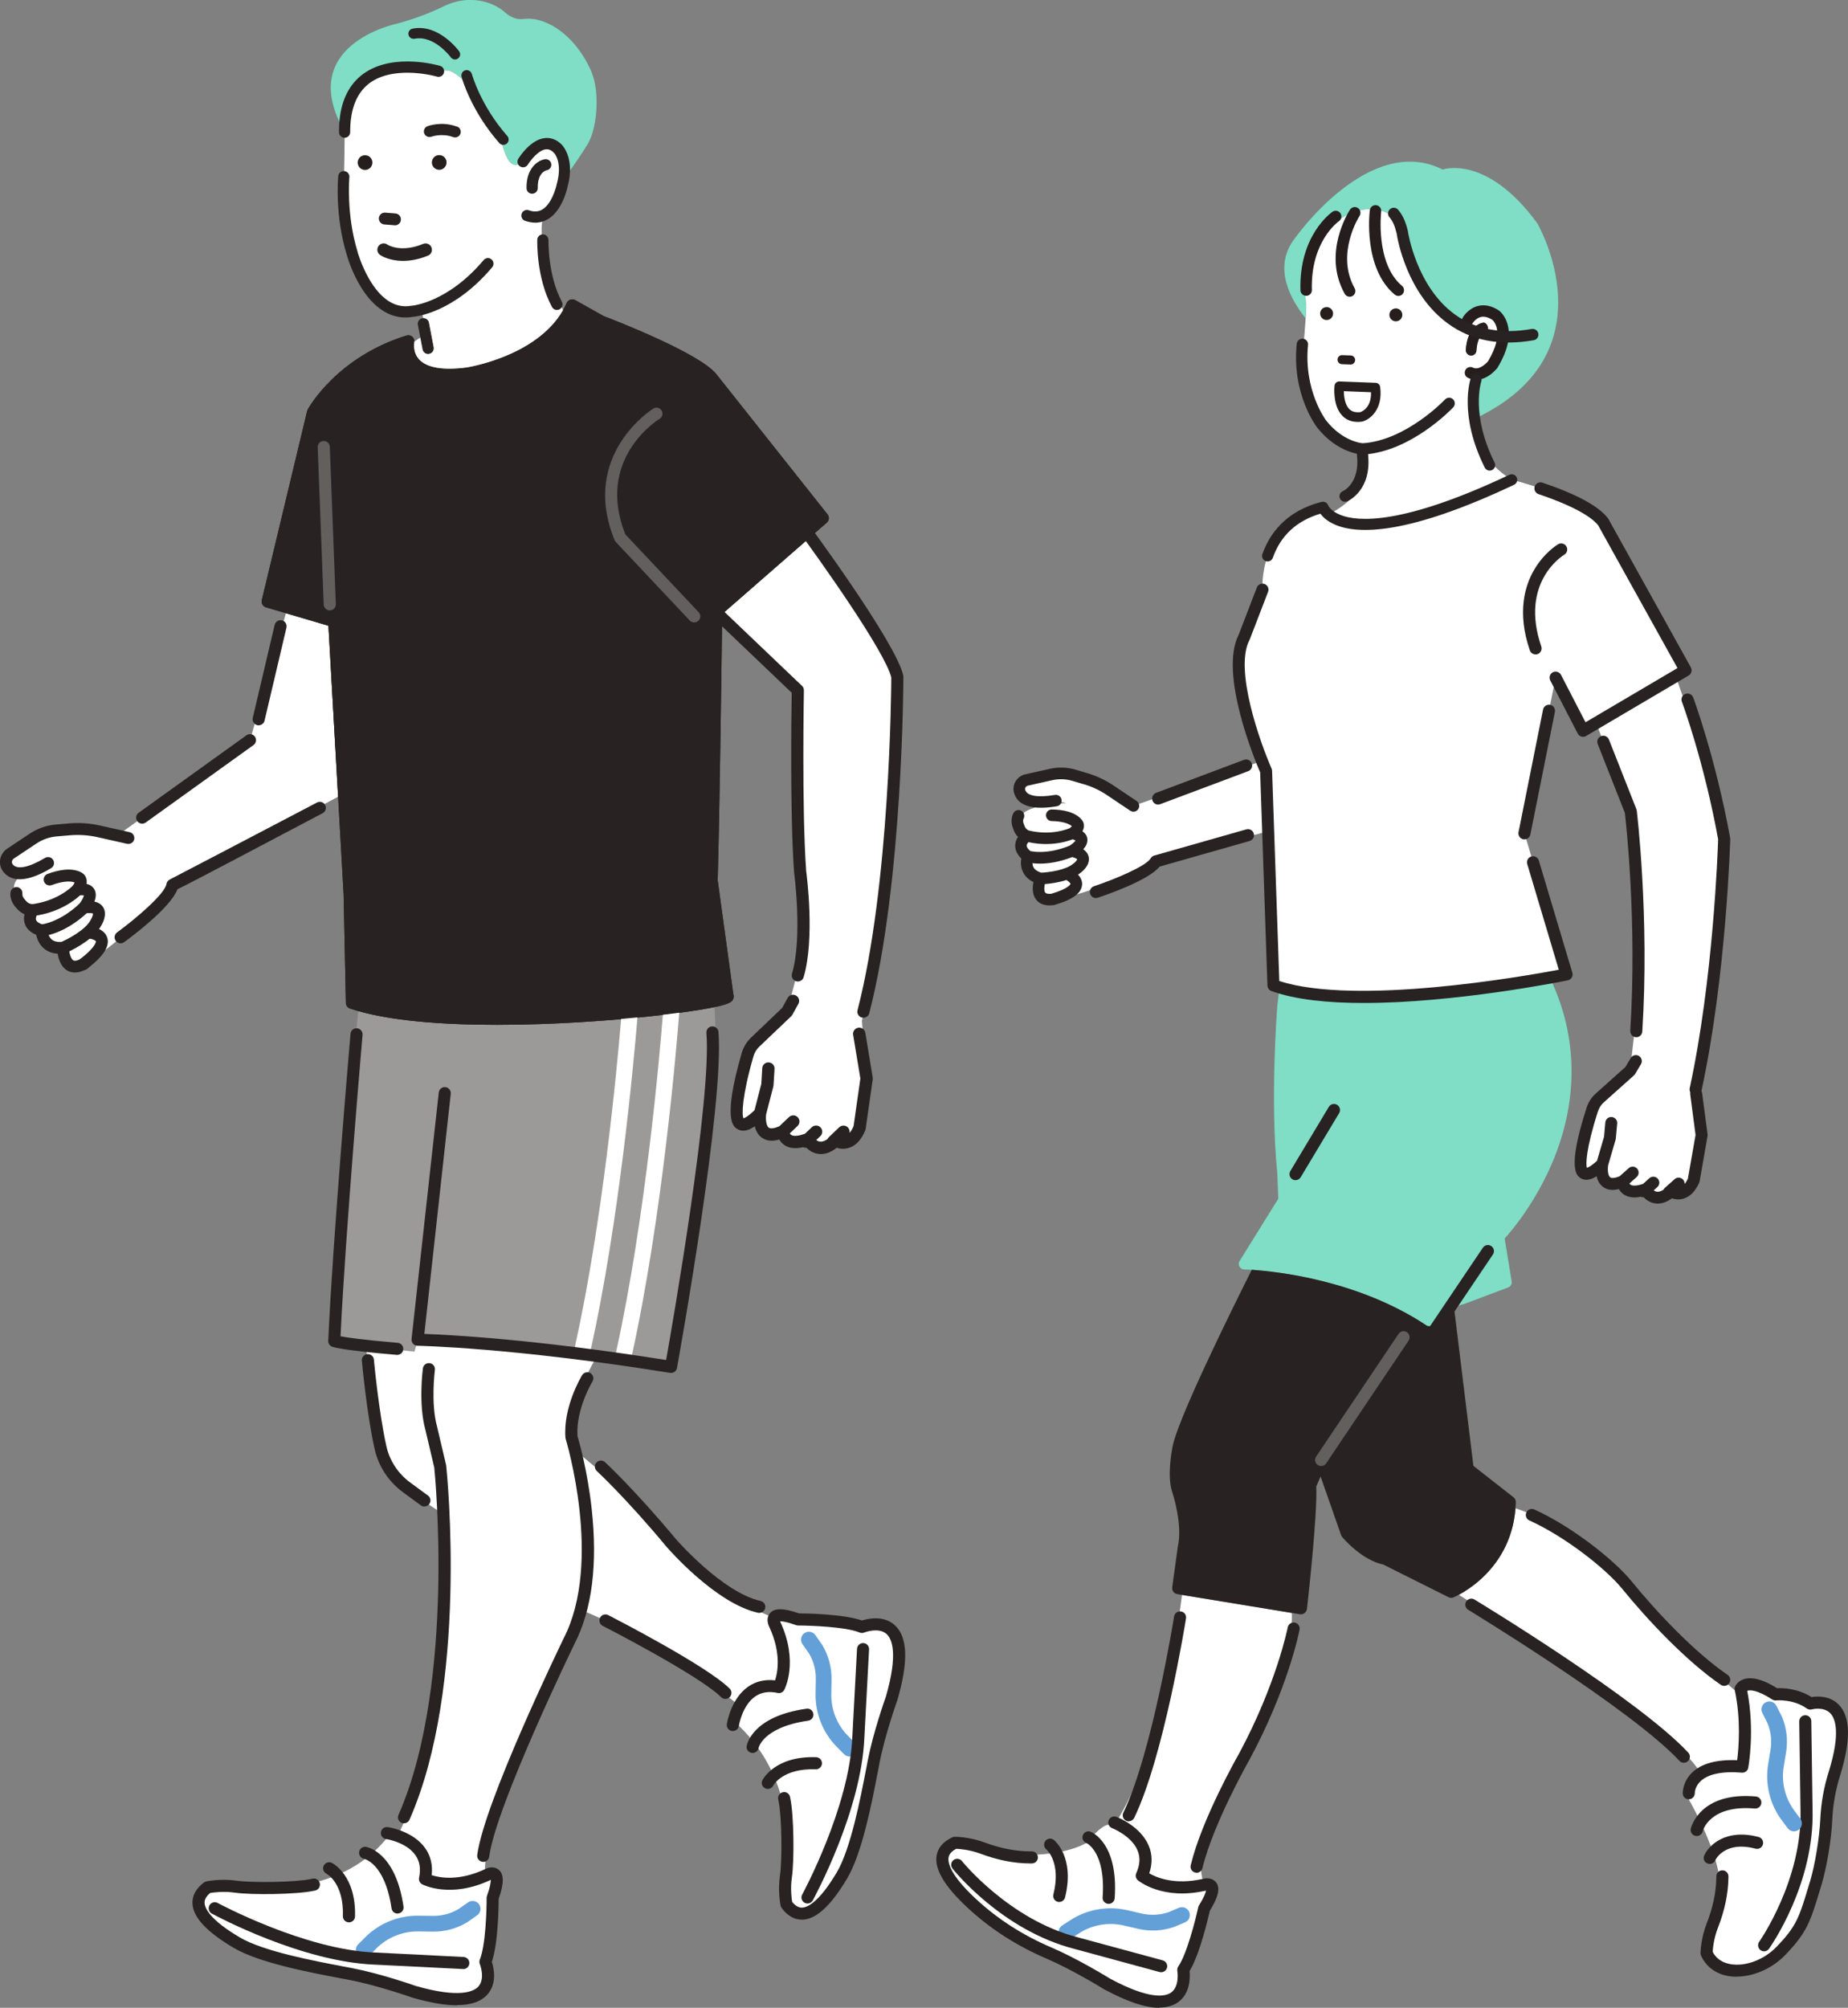
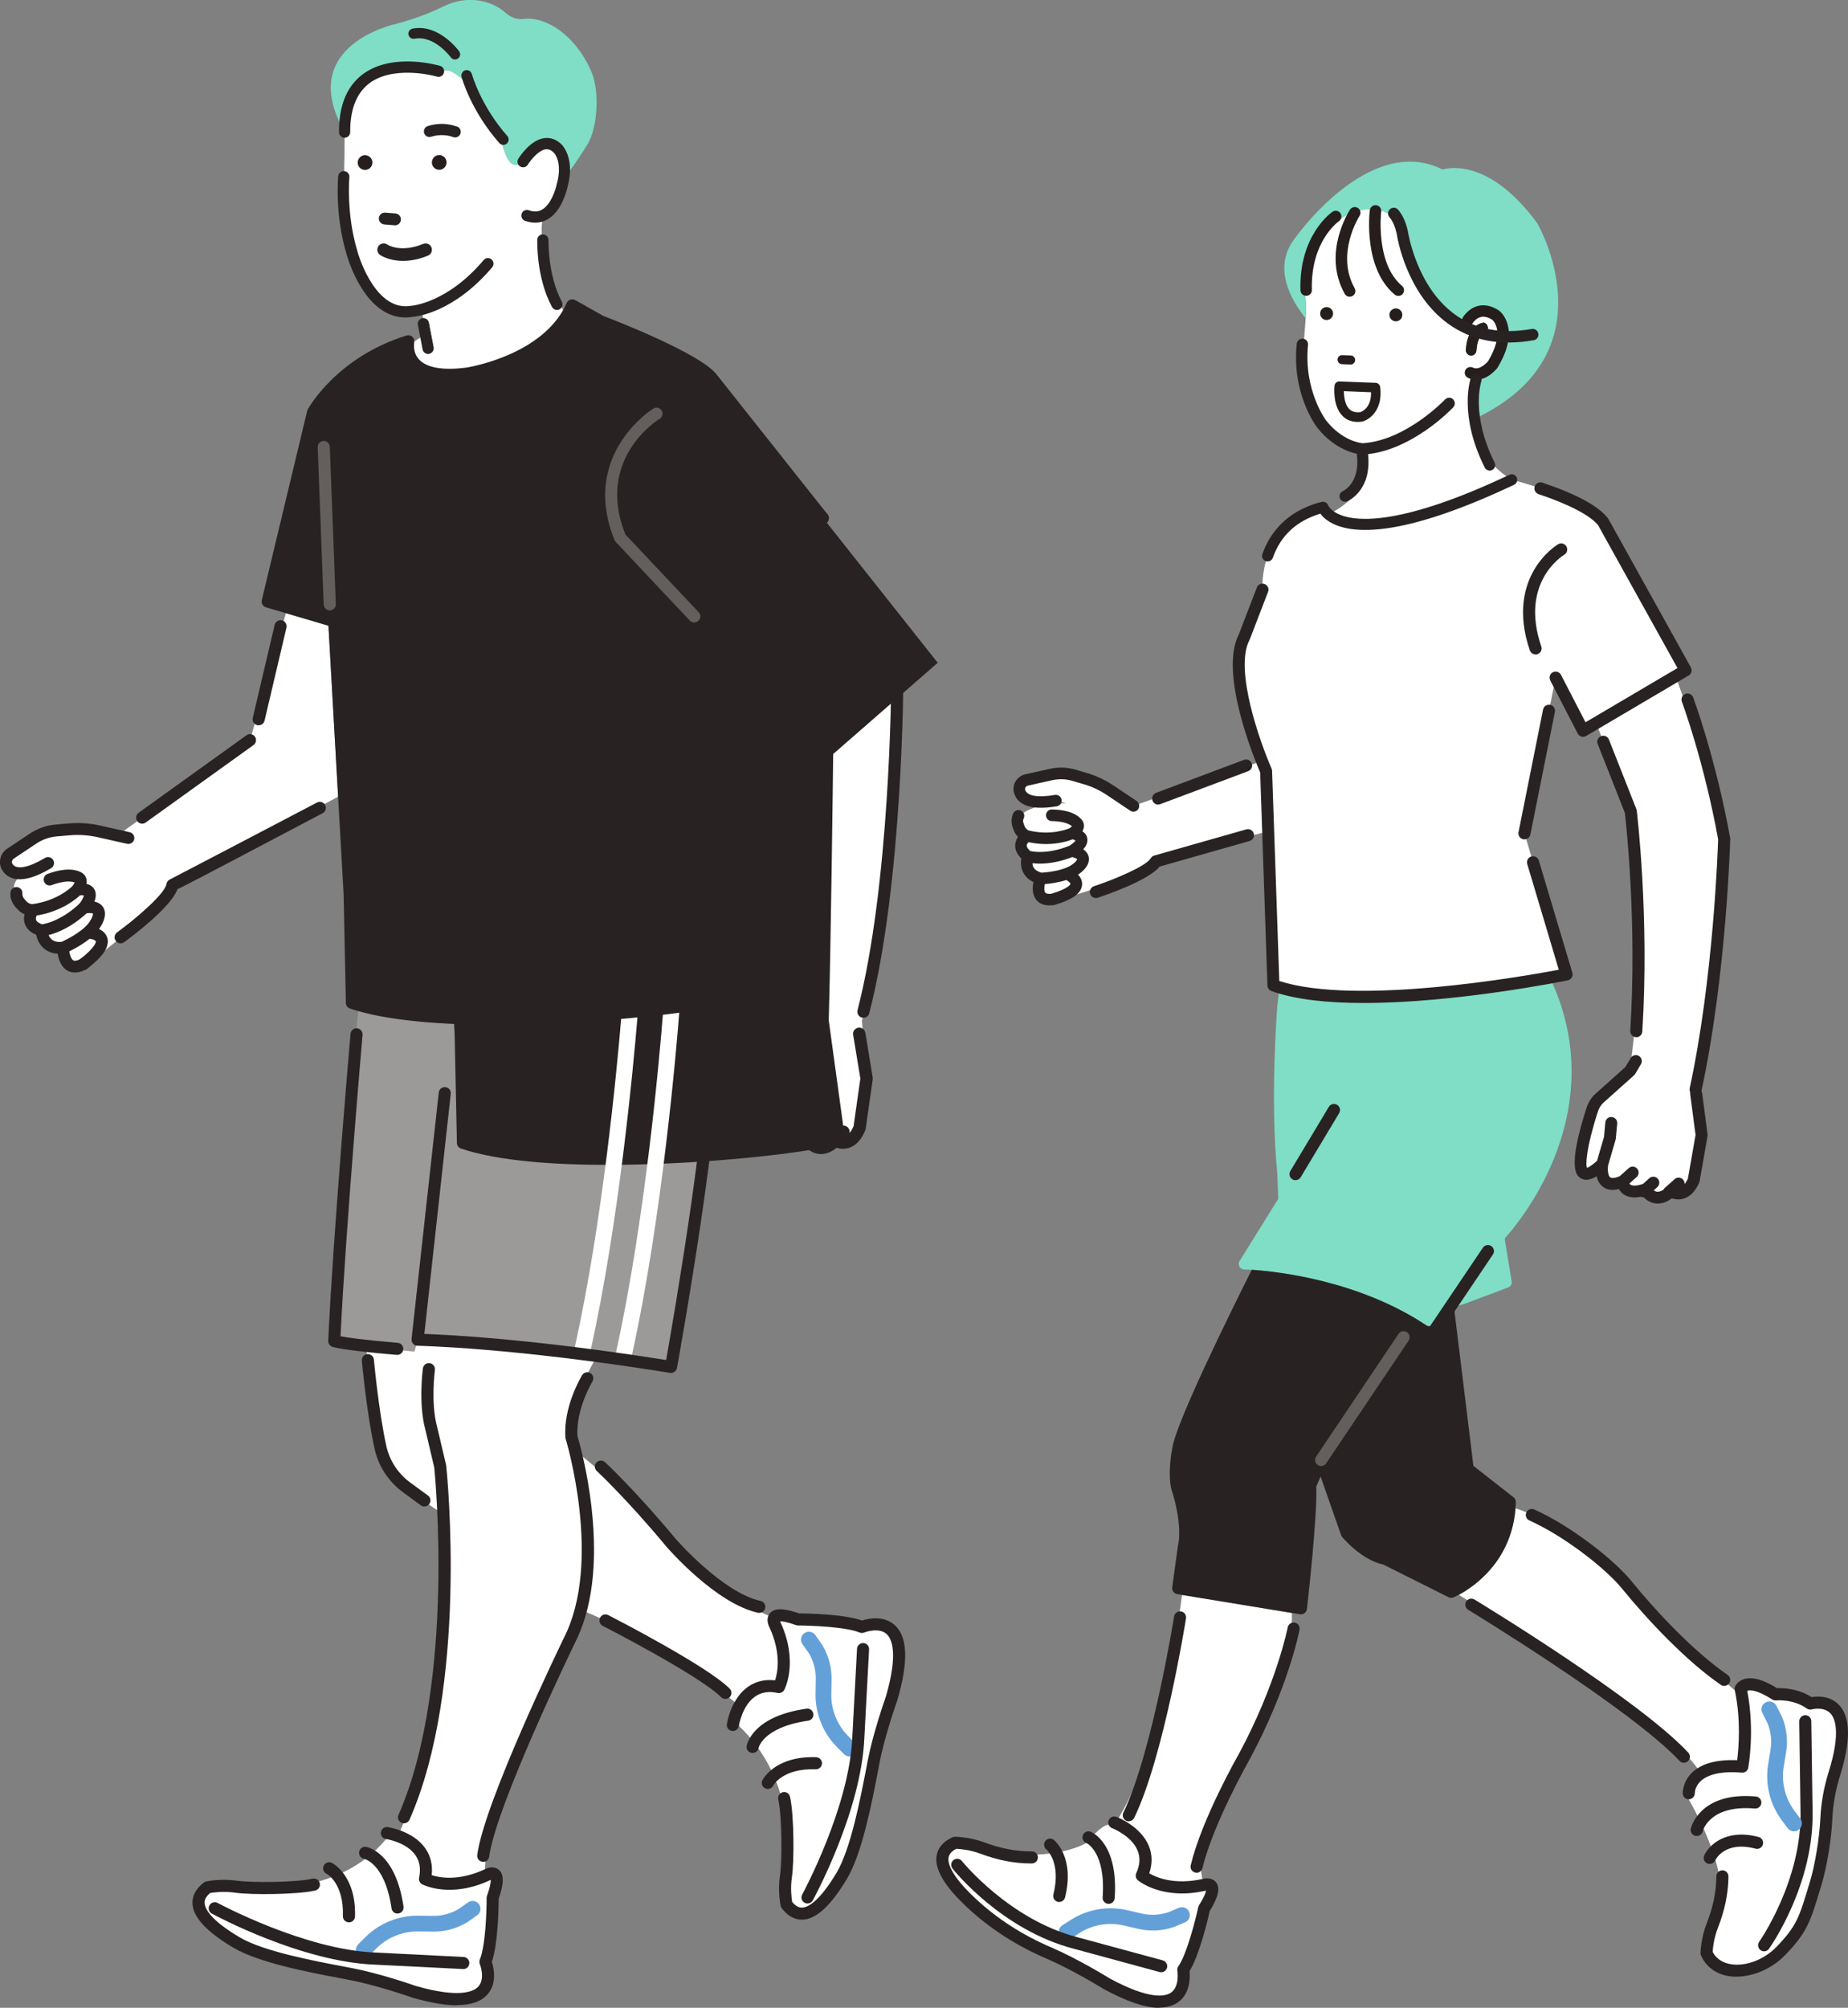
<svg xmlns="http://www.w3.org/2000/svg" id="_レイヤー_2" viewBox="0 0 294.57 319.99">
  <rect x="0" y="0" width="294.57" height="319.99" fill="#808080" stroke="none" />
  <defs>
    <style>.cls-1{fill:#625f5d;}.cls-1,.cls-2,.cls-3,.cls-4,.cls-5,.cls-6,.cls-7{stroke-width:0px;}.cls-2{fill:#282322;}.cls-3{fill:#9c9a99;}.cls-4{fill:#63a0d8;}.cls-5{fill:#251e1c;}.cls-6{fill:#7fdec5;}.cls-7{fill:#fff;}</style>
  </defs>
  <g id="_コンテンツ">
    <path class="cls-3" d="M108.72,161.34c-4.91.67-10.86,1.23-16.75,1.58-3.45.2-7.94.39-12.72.39-7.71,0-16.15-.49-22.15-2.2-1.14,11.65-3.78,39.73-4.16,52.92l13.12,1.39.49-1.65s34.71,2.41,40.26,5.04c0,0,8.37-39.68,7.08-58.31-1.16.24-2.81.52-5.17.84Z" />
    <path class="cls-7" d="M143.29,263.87c-.64-8.04-6.26-4.43-6.26-4.43-3.52-1.93-9.81-1.24-9.81-1.24-2.34-1.02-3.34-.91-3.6-.3-9.3-3.07-21.48-17.18-21.48-17.18-5.3-5.63-10.61-9.64-10.61-9.64l-.32-3.7c-.1-3.6,2.1-8.06,3.77-10.92-12.05-1.57-28.43-2.7-28.43-2.7l-.49,1.65-7.75-.82,1.56,11.35c.48,4.34,2.41,8.52,2.41,8.52,1.13,2.41,8.52,6.91,8.52,6.91.64,7.71-.32,18.16-.32,18.16-1.77,23.95-7.07,32.95-7.07,32.95l-1.88.63c-7.99,9.63-21.59,7.57-21.59,7.57-12.05-1.77-7.71,4.5-7.71,4.5,4.5,8.04,27.81,10.45,27.81,10.45l9.48,2.73c12.22,1.45,7.7-6.05,7.7-6.05,2.15-5.73,1.2-9.82,1.2-9.82,1.62-5.75-1.01-3.71-1.01-3.71-1.23-5.32,9.15-29.28,9.15-29.28,4.18-6.91,6.59-12.7,6.59-12.7,13.18,5.46,24.59,14.95,24.59,14.95-1.29,1.29.05,3.31.05,3.31,8.95,8.58,7.66,19.83,7.66,19.83-2.09,12.05,2.45,9.84,2.45,9.84,6.56-1.81,9.13-13.22,9.13-13.22,2.25-11.73,3.38-14.47,3.38-14.47,3.05-8.84,2.89-13.18,2.89-13.18Z" />
    <path class="cls-7" d="M52.36,99.7l-6.78-2-5.72,20.27-21.35,15.33-5.08-1.32-6.48.55-6.24,4.17s.02,3.4,3.94,2.25l-1.01.47s-3.03,1.39-.28,4.72c0,0,.62.92,1.86.92,0,0-1.69,2.33,1.41,3.24,0,0,.02,3.09,3.41,2.76,0,0,.02,4.32,3.26,2.61,0,0,5.22-2.36,14.24-12.56l26.36-14.14-1.54-27.24Z" />
    <path class="cls-7" d="M141.45,104.07l-11.95-18.77-14.31,12.49,12.11,13.23.24,25.8.72,13.74-2.8,10.68-5.06,4.82c-.58.55-1,1.24-1.22,2.01-1.12,3.87-4.15,15.54,2,9.37,0,0-.67,4.9,3.64,2.87,0,0,.12,2.69,3.91,1.25,0,0,1.6,2.91,4.44.2,0,0,2.42,1.5,3.85-2.04l1.12-7.85-.75-9.15,3-17.25c.28-1.6.49-3.2.63-4.82l2.36-28.78c.23-2.75-.45-5.49-1.93-7.81Z" />
    <path class="cls-6" d="M55.72,17.04c1.76-4.84,2.94-6.63,15.66-5.8.97.06,2.43,1.54,3.2,2.13l.11.24c-.12-.3-.13-.2-.11-.24l.47,1.03c.68,1.68,2.21,3.98,2.21,3.98.61.49.86,1.54,1.56,2.4,1.31,1.61,1.03,2.15,1.86,4.05,1.33,3.04,3.21.42,3.21.42.25-2.08,4.88-1.82,4.88-1.82,1.59.95,2.05,2.41,2.02,3.82.84-1.11,1.81-2.53,2.91-4.34,1.48-2.44,1.94-8.16.61-11.38-1.33-3.23-4.31-7.27-8.55-8.36-.8-.21-1.64-.23-2.46-.14-.61.07-1.66-.03-2.82-1.07,0,0-1.92-1.92-5.39-1.97-1.52-.02-3.02.35-4.38,1.02-1.34.66-4.01,1.85-7.48,2.77,0,0-16.31,3.35-8.28,17.27.33-2.21.78-4.02.78-4.02Z" />
    <path class="cls-2" d="M72.82,319.59c-1.9,0-4.26-.41-7.09-1.22-.02,0-.04-.01-.06-.02-.05-.02-5.49-1.94-9.94-2.79l-1.15-.22c-5.3-1-13.32-2.52-17.38-4.93-4.26-2.53-6.39-4.82-6.52-6.99-.07-1.28.54-2.42,1.82-3.4.11-.08.24-.14.38-.17.09-.02,2.28-.49,4.85-.12,2.41.35,9.42.26,11.85-.27l.25-.05c.52-.11,1.03.22,1.15.74.11.52-.22,1.03-.74,1.15l-.25.05c-2.72.58-9.9.67-12.54.29-1.79-.26-3.4-.04-3.95.05-.94.78-.9,1.41-.89,1.62.05.82.83,2.63,5.58,5.44,3.76,2.24,11.89,3.77,16.75,4.69l1.16.22c4.48.86,9.71,2.68,10.19,2.85,6.96,1.99,9.23.9,9.97.08,1.13-1.27.24-3.54.23-3.56-.1-.24-.1-.5,0-.74.9-2.18,1.09-7.83,1.08-9.82,0-.11.02-.22.06-.33.54-1.5.61-2.23.6-2.55-.01,0-.03.01-.03.02-.02.01-.04.02-.06.03-6.31,2.96-10.65.77-10.84.67-.38-.2-.59-.63-.5-1.05.3-1.42.11-2.59-.57-3.58-1.45-2.09-4.66-2.59-4.7-2.59-.53-.08-.89-.57-.81-1.09.08-.53.56-.89,1.09-.81.16.02,4.06.62,5.99,3.39.85,1.22,1.19,2.66,1.01,4.27,1.26.41,4.33.99,8.47-.94.61-.33,1.54-.49,2.22.08.86.73.85,2.16-.01,4.64,0,1.11-.08,7.1-1.09,10.03.3.94.88,3.43-.7,5.2-1.01,1.14-2.63,1.7-4.87,1.7Z" />
    <path class="cls-2" d="M55.62,306.37s-.02,0-.03,0c-.53-.02-.95-.46-.93-.99.16-5.24-2.52-6.71-2.64-6.77-.47-.25-.65-.82-.41-1.29.24-.47.81-.66,1.28-.43.16.08,3.89,2,3.7,8.55-.02.52-.44.93-.96.93Z" />
    <path class="cls-2" d="M63.36,304.97c-.47,0-.88-.35-.95-.83-.55-3.79-1.74-5.75-2.64-6.72-.93-1-1.72-1.17-1.75-1.18-.51-.1-.86-.6-.77-1.11.09-.52.57-.87,1.08-.79.19.03,4.73.82,5.99,9.52.08.53-.29,1.02-.82,1.09-.05,0-.09.01-.14.01Z" />
    <path class="cls-4" d="M57.54,311.94c-.16-.06-.32-.16-.45-.29-.49-.49-.49-1.28,0-1.77l1.13-1.13c2.22-2.23,5.3-3.48,8.45-3.44l2.33.03c1.45.02,2.88-.36,4.13-1.11l1.48-1.04c.57-.4,1.35-.27,1.75.3.4.57.27,1.35-.3,1.75l-1.51,1.07s-.05.03-.08.05c-1.66,1-3.56,1.52-5.5,1.49l-2.33-.03c-2.47-.03-4.89.95-6.64,2.7l-1.13,1.13c-.36.36-.88.46-1.33.29Z" />
    <path class="cls-2" d="M73.84,313.81s-.03,0-.05,0l-14.06-.7c-11.7-.45-25.39-7.82-25.96-8.13-.47-.25-.64-.84-.39-1.31.25-.47.84-.64,1.31-.39.14.07,13.87,7.47,25.13,7.9l14.08.71c.53.03.94.48.91,1.01-.03.52-.45.92-.96.92Z" />
    <path class="cls-2" d="M127.8,305.94c-1.2,0-2.28-.62-3.2-1.84-.08-.11-.14-.24-.17-.38-.02-.09-.48-2.28-.1-4.85.36-2.41.29-9.42-.23-11.85l-.05-.25c-.11-.52.22-1.03.74-1.14.52-.12,1.03.22,1.14.74l.05.26c.57,2.72.64,9.9.25,12.54-.27,1.8-.05,3.4.04,3.95.78.94,1.4.91,1.62.9.82-.04,2.63-.82,5.46-5.56,2.25-3.75,3.81-11.88,4.75-16.73l.22-1.16c.87-4.47,2.72-9.7,2.89-10.18,2.01-6.95.93-9.23.11-9.97-1.26-1.14-3.54-.25-3.56-.24-.24.1-.5.1-.74,0-2.18-.91-7.82-1.11-9.81-1.12-.11,0-.22-.02-.33-.06-1.49-.54-2.22-.62-2.54-.61,0,.02.01.03.02.04,0,.01.02.04.02.05,2.94,6.32.73,10.66.63,10.84-.2.38-.64.58-1.05.49-1.42-.31-2.59-.12-3.58.56-2.09,1.44-2.6,4.66-2.61,4.69-.08.53-.57.88-1.1.81-.53-.08-.89-.57-.81-1.09.02-.16.63-4.06,3.41-5.98,1.23-.85,2.66-1.18,4.28-1,.41-1.26,1.01-4.33-.91-8.48-.32-.61-.49-1.54.09-2.22.73-.85,2.16-.84,4.64.03,1.11,0,7.1.1,10.03,1.13.94-.3,3.43-.86,5.2.72,2.09,1.88,2.24,5.79.44,11.97,0,.02-.01.04-.02.06-.02.05-1.96,5.48-2.82,9.93l-.22,1.15c-1.02,5.3-2.56,13.31-4.99,17.36-2.55,4.25-4.84,6.38-7.01,6.49-.06,0-.13,0-.19,0Z" />
    <path class="cls-2" d="M122.39,285.11c-.15,0-.3-.03-.44-.11-.47-.24-.66-.81-.42-1.28.08-.16,2.01-3.89,8.56-3.67.53.02.95.46.93,1-.02.53-.47.95-1,.93-5.24-.19-6.72,2.5-6.78,2.61-.17.33-.51.52-.86.52Z" />
    <path class="cls-2" d="M119.97,279.37c-.05,0-.11,0-.17-.01-.52-.09-.87-.57-.78-1.09.03-.19.84-4.73,9.54-5.95.53-.08,1.01.29,1.09.82.07.53-.29,1.01-.82,1.09-3.8.54-5.75,1.72-6.73,2.61-1.01.93-1.18,1.72-1.18,1.75-.09.46-.5.78-.95.78Z" />
    <path class="cls-4" d="M136.6,279.12c-.06.16-.16.31-.29.45-.49.49-1.29.49-1.77,0l-1.13-1.14c-2.22-2.23-3.46-5.32-3.41-8.46l.04-2.33c.03-1.45-.35-2.88-1.09-4.13l-1.04-1.48c-.4-.57-.26-1.35.31-1.75.57-.4,1.35-.26,1.75.31l1.06,1.52s.03.05.05.08c1,1.66,1.5,3.56,1.47,5.5l-.04,2.33c-.04,2.47.93,4.9,2.68,6.65l1.13,1.14c.36.36.45.88.28,1.33Z" />
    <path class="cls-2" d="M128.71,303.37c-.16,0-.32-.04-.46-.12-.47-.26-.64-.84-.38-1.31.07-.14,7.52-13.85,7.99-25.1l.75-14.07c.03-.53.49-.93,1.01-.91.53.03.94.48.91,1.01l-.75,14.06c-.49,11.7-7.91,25.36-8.22,25.94-.18.32-.51.5-.85.5Z" />
    <path class="cls-2" d="M64.4,290.59c-.13,0-.26-.03-.39-.08-.49-.21-.71-.78-.49-1.27,4.78-10.84,6.07-25.31,6.32-35.54.26-10.65-.54-19.03-.62-19.82l-1.43-6.07c-1.11-4.08-.41-9.5-.38-9.73.07-.53.55-.89,1.08-.83.53.07.9.55.83,1.08,0,.05-.68,5.27.34,9l1.45,6.16s.02.08.02.12c.15,1.42,3.53,35.12-5.85,56.39-.16.36-.51.58-.88.58Z" />
    <path class="cls-2" d="M77.03,296.72s-.08,0-.13,0c-.53-.07-.9-.55-.83-1.08,1.09-8.35,13.28-33.49,13.79-34.56,6.24-12.14.37-31.56.31-31.75-.02-.07-.03-.14-.04-.21-.38-4.94,2.54-9.75,2.66-9.96.28-.45.87-.59,1.33-.32.45.28.59.87.32,1.33-.05.08-2.67,4.44-2.39,8.7.23.78,1.59,5.46,2.26,11.57.98,8.87.06,16.1-2.72,21.51-.12.24-12.56,25.9-13.61,33.95-.06.49-.48.84-.95.84Z" />
    <path class="cls-2" d="M67.65,240.1c-.2,0-.4-.06-.57-.19l-2.85-2.09c-2.29-1.68-3.89-4.11-4.51-6.86-1.25-5.55-2.01-13.75-2.04-14.1-.05-.53.34-1,.87-1.05.53-.04,1,.34,1.05.87,0,.08.78,8.43,2,13.85.52,2.29,1.86,4.32,3.77,5.73l2.85,2.09c.43.31.52.92.21,1.35-.19.26-.48.39-.78.39Z" />
    <path class="cls-2" d="M115.62,270.76c-.25,0-.49-.09-.68-.28-3.46-3.46-18.72-11.29-18.87-11.36-.47-.24-.66-.82-.42-1.3s.82-.66,1.3-.42c.64.33,15.69,8.05,19.36,11.72.38.38.38.99,0,1.36-.19.19-.43.28-.68.28Z" />
    <path class="cls-2" d="M121.03,257.05c-.07,0-.14,0-.21-.02-6.73-1.49-14.27-10.16-14.59-10.53-6.38-7.68-11.06-12.02-11.1-12.06-.39-.36-.42-.97-.05-1.36.36-.39.97-.41,1.36-.05.05.04,4.81,4.46,11.27,12.23.06.07,7.43,8.54,13.53,9.89.52.12.85.63.73,1.15-.1.45-.5.75-.94.75Z" />
    <path class="cls-2" d="M13.98,154.31c-.07.07-.14.12-.23.17-1.47.78-2.47.53-3.05.18-.99-.59-1.37-1.8-1.51-2.66-.91-.06-1.67-.37-2.27-.91-.74-.67-1.03-1.52-1.15-2.11-.94-.39-1.55-.98-1.81-1.75-.19-.54-.16-1.07-.05-1.51-.59-.26-1.01-.65-1.25-.96-.3-.29-1.13-1.23-.99-2.53.06-.52.52-.9,1.05-.85.52.06.9.52.85,1.05-.06.53.44.98.44.99.06.05.12.12.16.18,0,0,.37.5,1.06.5.36,0,.69.2.85.52.16.32.13.7-.08.99-.1.14-.37.66-.24,1.02.1.29.51.56,1.15.75.4.12.68.49.68.91,0,0,.03.89.62,1.41.39.34.98.48,1.75.41.27-.03.53.06.73.24.2.18.31.43.31.7,0,.65.23,1.73.68,2,.31.18.87-.06,1.18-.23.46-.25,1.04-.07,1.29.39.2.38.12.83-.16,1.11Z" />
    <path class="cls-2" d="M21.14,134.22c-.22.23-.55.33-.89.26l-4.71-1.06c-1.44-.32-2.92-.42-4.39-.3l-2.1.18c-1.16.1-2.28.49-3.25,1.14l-3.6,2.4c-.15.1-.26.26-.29.44-.02.11-.02.28.1.45.67.92,2.56.55,5.17-1,.45-.27,1.03-.12,1.3.33.27.45.12,1.04-.33,1.3-4.62,2.76-6.73,1.79-7.68.5-.4-.55-.56-1.22-.44-1.9.12-.69.53-1.31,1.11-1.7l3.6-2.4c1.23-.82,2.67-1.33,4.15-1.45l2.1-.18c1.67-.14,3.34-.03,4.97.34l4.71,1.06c.51.11.83.62.72,1.14-.04.18-.13.34-.25.46Z" />
    <path class="cls-2" d="M12.97,142.49c-.51.51-3.1,2.92-7.63,3.49-.52.07-1-.3-1.06-.82-.07-.52.3-1,.82-1.06,3.95-.5,6.21-2.63,6.52-2.95.17-.24.24-.41.27-.51-.77-.3-2.11-.15-3.65.42-.49.18-1.04-.07-1.22-.56-.18-.49.07-1.04.56-1.22,1.59-.59,3.83-1.11,5.43-.21.29.15.63.49.76,1,.17.66-.05,1.41-.63,2.24-.02.03-.05.06-.07.09,0,.01-.04.04-.09.09ZM12.13,140.75s0,0,0,0c0,0,0,0,0,0Z" />
    <path class="cls-2" d="M14.08,145.3s-.01.01-.02.02c-3.79,3.61-7.22,3.89-7.36,3.9-.52.04-.98-.36-1.02-.88-.04-.52.36-.98.88-1.01.06,0,2.92-.29,6.14-3.34.33-.43.63-1,.67-1.28-.12-.03-.39-.07-.9,0-.52.06-.99-.31-1.06-.83-.06-.52.31-.99.83-1.06,1.43-.17,2.38.15,2.81.93.71,1.29-.52,2.99-.91,3.48-.02.03-.04.05-.07.07Z" />
    <path class="cls-2" d="M15.07,148.9c-1.77,1.79-4.52,2.95-4.66,3.01-.48.2-1.04-.03-1.24-.51-.2-.48.03-1.04.51-1.24,1.03-.43,3.89-1.9,4.76-3.52.01-.02.03-.04.04-.07.2-.32.37-.79.34-.97-.08-.04-.4-.16-1.28-.03-.52.07-1-.29-1.07-.81-.07-.52.29-1,.81-1.07.59-.08,2.37-.33,3.15.88.74,1.15-.1,2.64-.33,3-.26.47-.61.92-1.02,1.33Z" />
    <path class="cls-2" d="M15.65,152.87c-.48.48-1.06.99-1.77,1.53-.42.32-1.01.24-1.33-.18-.32-.42-.24-1.01.18-1.33,2.68-2.05,2.55-2.86,2.55-2.87-.04-.16-.58-.38-1.02-.43-.52-.06-.9-.52-.84-1.05.06-.52.52-.9,1.04-.85.23.02,2.21.27,2.65,1.8.28.99-.18,2.09-1.45,3.37Z" />
    <path class="cls-2" d="M19.13,150.34c-.26-.03-.52-.16-.68-.39-.31-.43-.22-1.03.21-1.35,3.12-2.28,7.63-6.17,7.87-7.71.05-.32.26-.59.55-.73.1-.05,16.08-8.38,23.45-12.26.47-.25,1.05-.07,1.3.4.25.47.07,1.05-.4,1.3-6.58,3.46-21.17,11.2-23.14,12.12-1.1,2.93-7.21,7.49-8.49,8.43-.2.15-.43.2-.66.18Z" />
    <path class="cls-2" d="M137.93,164.6c-.09-.53-.59-.9-1.13-.81-.53.09-.9.59-.81,1.13l1.15,6.97-1.08,7.58c-.19.46-.41.82-.65,1.09.06-.3-.02-.63-.25-.87-.37-.39-1-.41-1.39-.03l-1.66,1.58c-.09.09-.17.2-.22.31-.38.26-.81.45-1.21.39-.22-.03-.41-.13-.57-.25l.65-.62c.39-.37.41-1,.03-1.39-.37-.39-1-.41-1.39-.03l-1.07,1.02c-1.03.39-1.82.46-2.22.2-.1-.06-.17-.15-.22-.24l1.24-1.18c.39-.37.41-1,.03-1.39-.37-.39-1-.41-1.39-.03l-1.54,1.46c-.79.35-1.4.43-1.69.23-.45-.33-.5-1.5-.43-2.09l1.16-4.49c.02-.06.03-.12.03-.19l.16-2.59c.02-.26-.07-.51-.24-.71-.17-.2-.41-.31-.68-.33-.26-.02-.51.07-.71.24-.2.17-.31.41-.33.68l-.15,2.51-1.08,4.19c-1.08,1.04-1.61,1.25-1.76,1.29-.28-.51-.26-3.49,1.59-9.88.17-.6.5-1.14.96-1.57l5.06-4.82c.07-.07.13-.15.18-.24l.96-1.73c.26-.47.09-1.07-.38-1.33-.47-.27-1.07-.09-1.33.38l-.88,1.6-4.95,4.72c-.7.67-1.22,1.52-1.49,2.45-3.1,10.71-1.33,11.76-.66,12.15.05.03.11.06.17.09.71.32,1.57.14,2.57-.55.19.8.57,1.41,1.11,1.8.19.14.41.26.63.34.61.22,1.34.21,2.17-.03.21.37.49.67.84.9.76.5,1.75.6,2.96.32,0,0,.02,0,.02.01.02.01.05.02.07.03.14.05.29.06.43.05.41.41,1.02.84,1.85.97.98.15,1.98-.17,2.97-.96.47.15,1.2.26,1.99,0,1.11-.36,1.97-1.31,2.58-2.81.03-.07.05-.15.06-.23l1.12-7.85c.01-.1.01-.2,0-.3l-1.17-7.12Z" />
    <path class="cls-2" d="M127.16,156.42c-.09,0-.18-.01-.27-.04-.51-.15-.8-.69-.65-1.2,1.73-5.87.34-16.08.33-16.19,0-.02,0-.04,0-.06-.66-9.18-.42-25.67-.37-28.52l-15.2-14.5c-.39-.37-.4-.98-.03-1.36.37-.38.98-.4,1.36-.03l15.51,14.79c.2.19.3.45.3.72,0,.19-.35,18.79.36,28.74.1.77,1.41,10.81-.4,16.96-.12.42-.51.69-.92.69Z" />
    <path class="cls-2" d="M137.62,162.2c-.08,0-.16-.01-.24-.03-.52-.13-.82-.66-.69-1.17,5.16-19.97,5.37-50.96,5.38-53.03-.99-4.11-11.37-18.73-15.32-24.06-.32-.43-.23-1.03.2-1.35.43-.32,1.03-.23,1.35.2.59.8,14.56,19.7,15.68,24.9.01.07.02.13.02.2,0,.33-.06,32.82-5.44,53.62-.11.43-.5.72-.93.72Z" />
-     <path class="cls-2" d="M131.79,83.3c.39-.34.44-.92.12-1.32l-17.7-22.32c-2.58-3.32-16.16-8.59-18.02-9.3l-4.5-2.53c-.24-.13-.52-.16-.78-.07-.26.09-.47.28-.58.53-3.7,8.41-15.85,10.28-15.96,10.3-3.7.49-6.31.06-7.55-1.26-1.08-1.15-.81-2.66-.79-2.74.07-.33-.04-.68-.29-.91-.25-.23-.61-.31-.94-.21-11.09,3.45-15.56,11.45-15.75,11.79-.04.07-.07.15-.09.24l-7.23,30.14c-.12.5.17,1,.66,1.15l9.96,2.94,2.42,42.8.36,17.31c0,.41.27.76.65.89,6.04,2.04,15.17,2.6,23.45,2.6,4.78,0,9.27-.19,12.72-.39,5.89-.35,11.84-.91,16.75-1.58,7.52-1.03,7.86-1.61,8.11-2.03.17-.28.19-.61.08-.9l-2.49-18.15c.33-11.39.67-38.66.71-42.43l16.66-14.54Z" />
+     <path class="cls-2" d="M131.79,83.3c.39-.34.44-.92.12-1.32c-2.58-3.32-16.16-8.59-18.02-9.3l-4.5-2.53c-.24-.13-.52-.16-.78-.07-.26.09-.47.28-.58.53-3.7,8.41-15.85,10.28-15.96,10.3-3.7.49-6.31.06-7.55-1.26-1.08-1.15-.81-2.66-.79-2.74.07-.33-.04-.68-.29-.91-.25-.23-.61-.31-.94-.21-11.09,3.45-15.56,11.45-15.75,11.79-.04.07-.07.15-.09.24l-7.23,30.14c-.12.5.17,1,.66,1.15l9.96,2.94,2.42,42.8.36,17.31c0,.41.27.76.65.89,6.04,2.04,15.17,2.6,23.45,2.6,4.78,0,9.27-.19,12.72-.39,5.89-.35,11.84-.91,16.75-1.58,7.52-1.03,7.86-1.61,8.11-2.03.17-.28.19-.61.08-.9l-2.49-18.15c.33-11.39.67-38.66.71-42.43l16.66-14.54Z" />
    <path class="cls-2" d="M131.79,83.3c.39-.34.44-.92.12-1.32l-17.7-22.32c-2.58-3.32-16.16-8.59-18.02-9.3l-4.5-2.53c-.24-.13-.52-.16-.78-.07-.26.09-.47.28-.58.53-3.7,8.41-15.85,10.28-15.96,10.3-3.7.49-6.31.06-7.55-1.26-1.08-1.15-.81-2.66-.79-2.74.07-.33-.04-.68-.29-.91-.25-.23-.61-.31-.94-.21-11.09,3.45-15.56,11.45-15.75,11.79-.04.07-.07.15-.09.24l-7.23,30.14c-.12.5.17,1,.66,1.15l9.96,2.94,2.42,42.8.36,17.31c0,.41.27.76.65.89,6.04,2.04,15.17,2.6,23.45,2.6,4.78,0,9.27-.19,12.72-.39,5.89-.35,11.84-.91,16.75-1.58,7.52-1.03,7.86-1.61,8.11-2.03.17-.28.19-.61.08-.9l-2.49-18.15c.33-11.39.67-38.66.71-42.43l16.66-14.54Z" />
    <path class="cls-7" d="M99.01,162.4c-.71,8.44-2.98,32.34-7.32,52.01-.15.69.28,1.38.98,1.53.09.02.19.03.28.03.59,0,1.12-.41,1.25-1.01,4.45-20.18,6.74-44.74,7.41-52.81-.85.08-1.72.16-2.6.24Z" />
    <path class="cls-7" d="M105.66,161.73c-.49,6.22-2.76,32.48-7.46,53.77-.15.69.28,1.38.98,1.53.09.02.19.03.28.03.59,0,1.12-.41,1.25-1.01,4.88-22.11,7.16-49.48,7.56-54.65-.84.11-1.71.22-2.6.33Z" />
    <path class="cls-7" d="M62.44,49.14s2.09.96,4.82,0l.48,4.18-1.7,1.11s0,.09,0,.13c-.02.08-.29,1.59.79,2.74,1.24,1.32,3.85,1.75,7.55,1.26.11-.02,11.1-1.71,15.36-9.12-1.66-3.9-4.19-10.81-3.18-14.77l1.29-.96s4.57-6.72.92-10.27c0,0-4.64-.26-4.88,1.82,0,0-1.88,2.62-3.21-.42-.83-1.9-.55-2.44-1.86-4.05-.7-.86-.96-1.91-1.56-2.4,0,0-1.53-2.3-2.21-3.98l-.47-1.03.05.13c-.07-.15-.07-.09-.05-.13-.77-.6-2.23-2.07-3.2-2.13-12.72-.83-13.9.96-15.66,5.8,0,0-.45,1.81-.78,4.02,0,0-.04,7.18-.2,9.43,0,0,0,15.59,7.71,18.64Z" />
    <path class="cls-5" d="M71.18,25.92c-.02.65-.55,1.16-1.2,1.14-.65-.02-1.16-.55-1.14-1.2.02-.65.55-1.16,1.2-1.14.65.02,1.16.55,1.14,1.2Z" />
    <path class="cls-5" d="M59.36,25.94c-.02.65-.55,1.16-1.2,1.14-.65-.02-1.16-.55-1.14-1.2.02-.65.55-1.16,1.2-1.14.65.02,1.16.55,1.14,1.2Z" />
    <path class="cls-2" d="M89.72,23.24c-1.01-1.14-2.08-1.3-2.81-1.24-2.32.2-4.09,2.98-4.29,3.3-.26.42-.13.97.29,1.23.42.26.97.13,1.23-.29.4-.65,1.7-2.35,2.92-2.45v-.06s0,0,0,0l.02.06c.45-.03.88.18,1.3.66.05.06,1.28,1.51.4,4.76,0,.02-.01.05-.02.07-.17.87-.91,3.3-2.35,4.13-.61.35-1.31.39-2.12.1-.23-.08-.47-.07-.68.04-.22.1-.38.28-.46.51-.08.23-.07.47.04.68.1.22.28.38.51.46.56.19,1.1.29,1.62.29.1,0,.2,0,.29-.01.59-.04,1.16-.22,1.69-.53,2.36-1.36,3.12-4.92,3.2-5.31,1.13-4.23-.73-6.31-.81-6.4Z" />
-     <path class="cls-2" d="M84.82,30.87s.04,0,.07,0c.47-.03.84-.43.83-.91-.05-2.55,1.4-2.82,1.41-2.82.49-.08.82-.54.74-1.02-.08-.49-.54-.82-1.02-.74-1.04.16-2.98,1.34-2.92,4.62,0,.49.41.88.9.88Z" />
    <path class="cls-2" d="M75.21,11.8c-.12-.45-.59-.72-1.04-.6-.21.06-.4.2-.51.4-.11.2-.15.43-.09.64.06.22,1.48,5.4,6.02,10.56.16.19.4.29.64.29.08,0,.17-.01.25-.04.11-.04.22-.09.31-.17.35-.31.39-.85.08-1.2-4.27-4.85-5.64-9.82-5.65-9.87Z" />
    <path class="cls-2" d="M66.07,6.18c3.07-.63,5.69,2.82,5.8,2.97.16.21.4.33.66.33.08,0,.16-.01.24-.04.09-.03.17-.07.24-.12.18-.13.29-.32.33-.53.03-.22-.02-.43-.15-.61-.13-.18-3.3-4.45-7.44-3.61-.44.09-.73.52-.64.96.09.44.52.73.96.64Z" />
    <path class="cls-2" d="M62.88,35.91s.05,0,.08,0c.02,0,.05,0,.07,0,.46-.03.84-.41.87-.87.02-.25-.06-.5-.22-.69-.16-.19-.39-.31-.64-.33l-1.63-.13c-.25-.02-.5.06-.69.22-.19.16-.31.39-.33.64-.04.52.35.98.87,1.02l1.63.13Z" />
    <path class="cls-2" d="M72.85,20.18c-2.51-.92-4.63-.09-4.72-.06-.46.18-.68.7-.5,1.16.12.3.39.51.71.55h0c.15.02.31,0,.45-.05.02,0,1.61-.6,3.45.07.1.04.21.05.31.05.36,0,.71-.22.84-.59.08-.22.07-.47-.03-.68-.1-.22-.28-.38-.5-.46Z" />
    <path class="cls-2" d="M54.93,21.96h0c.49,0,.89-.41.89-.9,0-.82.04-1.6.15-2.31.38-2.65,1.49-4.58,3.31-5.76,2.08-1.34,4.77-1.48,6.65-1.37,2.07.12,3.65.57,3.72.59.23.07.47.04.68-.07s.36-.3.43-.53c.07-.23.04-.47-.07-.68-.11-.21-.3-.36-.53-.43-.29-.09-7.11-2.05-11.84.99-2.28,1.47-3.67,3.83-4.12,7.01-.11.8-.17,1.67-.16,2.57,0,.49.4.89.89.89Z" />
    <path class="cls-2" d="M77.09,41.45c-5.79,6.86-11.45,7.28-11.51,7.28-.03,0-.07,0-.1.01-.28.05-.55.07-.83.07-5.26,0-7.66-8.66-7.68-8.75v-.03c-1.8-5.91-1.29-11.73-1.28-11.79.05-.49-.32-.93-.81-.97-.49-.05-.93.32-.97.81-.02.25-.56,6.2,1.34,12.46.08.28.8,2.84,2.34,5.31,1.94,3.11,4.37,4.75,7.04,4.75h0c.36,0,.73-.03,1.09-.09.66-.05,6.64-.7,12.73-7.91.15-.18.23-.41.21-.65-.02-.24-.13-.45-.31-.61-.38-.32-.94-.27-1.26.11Z" />
    <path class="cls-2" d="M87.42,38.27c.02-.49-.37-.9-.86-.92-.24-.01-.47.08-.64.24-.17.16-.27.38-.28.62,0,.25-.17,6.08,2.35,10.72.16.29.46.47.79.47.15,0,.29-.04.42-.11.43-.23.59-.78.36-1.21-2.27-4.2-2.13-9.76-2.13-9.81Z" />
    <path class="cls-2" d="M68.24,56.35c-.39,0-.74-.28-.81-.67l-.75-3.92c-.09-.45.21-.88.66-.97.45-.09.88.21.97.66l.75,3.92c.09.45-.21.88-.66.97-.05,0-.1.01-.16.01Z" />
    <path class="cls-2" d="M68.24,56.41c-.43,0-.8-.31-.88-.73l-.75-3.92c-.04-.23,0-.47.14-.67.13-.2.34-.33.57-.38.23-.04.47,0,.67.14.2.13.33.34.38.57l.75,3.92c.04.23,0,.47-.14.67-.13.2-.34.33-.57.38-.05.01-.11.02-.17.02ZM67.5,50.83s-.1,0-.14.01c-.2.04-.37.15-.49.32-.11.17-.16.37-.12.57l.75,3.92c.07.36.38.62.75.62.05,0,.1,0,.14-.01.2-.04.37-.15.49-.32.11-.17.16-.37.12-.57l-.75-3.92c-.04-.2-.15-.37-.32-.49-.13-.09-.28-.13-.43-.13Z" />
    <path class="cls-1" d="M110.66,99.21c-.26,0-.51-.1-.7-.3l-11.81-12.54c-.08-.09-.15-.19-.19-.3-5.55-13.62,6.06-20.88,6.18-20.96.45-.28,1.05-.13,1.32.32.28.45.13,1.05-.32,1.32-.43.26-10.22,6.45-5.46,18.42l11.69,12.4c.36.39.35,1-.04,1.36-.19.18-.42.26-.66.26Z" />
    <path class="cls-1" d="M52.56,97.28c-.51,0-.94-.41-.96-.93l-.96-25.07c-.02-.53.39-.98.93-1,.53-.02.98.39,1,.93l.96,25.07c.02.53-.39.98-.93,1-.01,0-.03,0-.04,0Z" />
    <path class="cls-2" d="M22.66,131.27c-.3,0-.6-.14-.78-.4-.31-.43-.21-1.03.22-1.34l17.19-12.35c.43-.31,1.03-.21,1.34.22.31.43.21,1.03-.22,1.34l-17.19,12.35c-.17.12-.37.18-.56.18Z" />
    <path class="cls-2" d="M41.23,115.6c-.07,0-.15,0-.22-.03-.52-.12-.84-.64-.72-1.16l3.49-14.82c.12-.52.64-.84,1.16-.72.52.12.84.64.72,1.16l-3.49,14.82c-.1.44-.5.74-.94.74Z" />
    <path class="cls-2" d="M63.32,215.93s-.05,0-.08,0c-8.54-.71-10.14-1.24-10.3-1.3-.39-.15-.64-.53-.62-.94.71-16.06,3.52-48.6,3.55-48.93.05-.53.51-.93,1.04-.88.53.05.92.51.88,1.04-.03.32-2.74,31.77-3.51,48.05,1.04.2,3.54.57,9.12,1.04.53.04.92.51.88,1.04-.04.5-.46.88-.96.88Z" />
    <path class="cls-2" d="M69.94,174.11c.06-.53.53-.91,1.06-.85.53.06.91.53.85,1.06l-4.21,38.27c3.77.13,17.43.81,38.54,4.16,1.1-6.22,7.28-41.77,6.42-52.13-.04-.53.35-1,.88-1.04.53-.04,1,.35,1.04.88.96,11.57-6.3,51.85-6.61,53.56-.08.46-.49.79-.95.79-.05,0-.1,0-.15-.01-25.33-4.07-40.11-4.31-40.26-4.32-.27,0-.53-.12-.71-.33-.18-.2-.27-.47-.24-.74" />
    <path class="cls-2" d="M64.24,41.58c-2.27,0-3.58-.89-3.66-.95-.46-.32-.57-.95-.25-1.41.32-.45.94-.57,1.4-.25.1.07,2.15,1.37,5.72-.1.52-.21,1.11.03,1.32.55.21.52-.03,1.11-.55,1.32-1.53.63-2.87.84-3.97.84Z" />
    <path class="cls-7" d="M288.81,271.71s-2.36-2.72-5.65-1.3c0,0-3.73-4.21-6.65-1.03,0,0-11.84-10.08-13.77-12.49,0,0-11.49-13.44-21.17-16.51-.66,8.52-6.76,12.57-9.04,13.79,9.01,5.61,36.65,23.15,38.55,28.61,0,0-3.39.38-1.89,4,0,0,6.08,10.37,4.88,15.91l-2.43,8.38s1.95,5.6,9.42,1.99c0,0,8.44-1.69,9.9-23.1,0,0,1.19-7.27,2.39-9.69,0,0,2.52-10.73-4.56-8.56Z" />
    <path class="cls-7" d="M188.41,254.19c-1.13,8.9-4.18,26.96-11.15,37.2,0,0-.14-2.3-4.1,2.33,0,0-4.03,2.53-12.4,1.74l-6.75-1.93s-10.61-.48,3.62,12.05c0,0,5.79,4.22,12.54,6.99,0,0,11.59,7.44,14.61,6.57,0,0,4.2-.06,3.84-5.03,0,0,2.93-3.71,2.71-9.25,0,0,4.23-5.45.34-5.38,0,0-1.24-4.26,1.89-10.05,0,0,12.79-19.59,12.35-32.37l-17.5-2.87Z" />
    <path class="cls-2" d="M179.93,290.28c-.14,0-.28-.03-.42-.1-.48-.23-.68-.81-.45-1.29,4.56-9.4,8.06-31.05,8.09-31.27.08-.53.58-.88,1.1-.8.53.08.88.58.8,1.1-.14.9-3.58,22.15-8.26,31.8-.17.34-.51.54-.87.54Z" />
    <path class="cls-2" d="M190.74,298.46c-.07,0-.15,0-.23-.03-.52-.12-.84-.64-.71-1.16,1.76-7.35,7.45-17.35,7.69-17.77,5.98-11.11,7.76-20.06,7.77-20.14.1-.52.61-.87,1.13-.76.52.1.86.61.76,1.13-.07.38-1.85,9.33-7.98,20.71-.07.12-5.8,10.21-7.5,17.29-.11.44-.5.74-.94.74Z" />
    <path class="cls-2" d="M268.41,280.94c-.26,0-.52-.1-.71-.31-7.7-8.27-33.41-23.91-33.67-24.07-.45-.28-.6-.87-.32-1.32.28-.45.87-.6,1.32-.32,1.07.65,26.19,15.93,34.08,24.4.36.39.34,1-.05,1.36-.19.17-.42.26-.66.26Z" />
    <path class="cls-2" d="M274.83,268.68c-.19,0-.38-.05-.54-.17-5.47-3.74-11.7-10.36-15.71-15.29-2.62-3.23-9.19-8.38-14.8-10.9-.49-.22-.7-.79-.48-1.27.22-.49.79-.7,1.27-.48,5.86,2.63,12.74,8.04,15.5,11.44,3.92,4.83,10,11.29,15.31,14.92.44.3.55.9.25,1.34-.19.27-.49.42-.8.42Z" />
    <path class="cls-2" d="M184.78,319.99c-2.22,0-5.13-.98-8.8-2.96-.02,0-.03-.02-.05-.03-.05-.03-4.97-3.07-9.14-4.86-4.77-2.04-9.01-4.78-12.61-8.14-3.63-3.39-5.23-6.09-4.89-8.24.2-1.27,1.05-2.26,2.51-2.94.13-.06.27-.09.41-.09.09,0,2.34.01,4.77.92,2.48.93,4.91,1.4,7.24,1.41h.26c.53,0,.96.43.96.96s-.43.96-.96.96h-.26c-2.56,0-5.22-.53-7.91-1.54-1.7-.64-3.32-.77-3.89-.79-1.09.57-1.19,1.19-1.22,1.4-.13.82.25,2.75,4.3,6.53,3.44,3.21,7.49,5.83,12.06,7.78,4.2,1.8,8.94,4.71,9.38,4.98,6.38,3.43,8.84,2.86,9.74,2.21,1.39-1,.99-3.42.99-3.45-.04-.25.01-.51.16-.72,1.35-1.95,2.74-7.44,3.16-9.39.02-.11.07-.21.12-.31.85-1.36,1.08-2.05,1.13-2.37-.02,0-.03,0-.05.01-.01,0-.04.01-.05.01-6.81,1.55-10.6-1.53-10.76-1.66-.33-.28-.44-.74-.26-1.14.6-1.33.67-2.52.2-3.63-.97-2.33-4.01-3.52-4.04-3.54-.5-.19-.75-.74-.56-1.24.19-.5.74-.75,1.24-.56.16.06,3.84,1.47,5.15,4.6.58,1.38.6,2.86.08,4.4,1.15.67,4.04,1.9,8.51.89.66-.19,1.61-.15,2.15.55.68.89.37,2.3-1.01,4.54-.24,1.08-1.6,6.94-3.22,9.59.09.99.13,3.54-1.8,4.94-.8.58-1.81.88-3.02.88Z" />
    <path class="cls-2" d="M168.84,303.13c-.08,0-.16,0-.23-.03-.52-.13-.83-.65-.7-1.17,1.27-5.1-1.04-7.11-1.14-7.2-.4-.34-.46-.94-.13-1.35.33-.41.93-.47,1.34-.15.14.11,3.38,2.8,1.79,9.16-.11.44-.5.73-.93.73Z" />
    <path class="cls-2" d="M176.72,303.42s-.05,0-.07,0c-.53-.04-.93-.5-.89-1.03.52-7.26-2.57-8.66-2.6-8.67-.5-.19-.74-.75-.55-1.24.19-.5.75-.74,1.24-.55.18.07,4.45,1.82,3.83,10.6-.04.51-.46.89-.96.89Z" />
    <path class="cls-2" d="M281.2,310.99c-.19,0-.39-.06-.56-.18-.43-.31-.53-.91-.23-1.34.07-.1,6.88-9.82,6.59-21l-.2-14.13c0-.53.42-.97.95-.98h.01c.53,0,.96.42.96.95l.2,14.12c.31,11.83-6.65,21.74-6.95,22.16-.19.26-.48.4-.78.4Z" />
    <path class="cls-2" d="M276.83,315.04c-.46,0-.91-.04-1.34-.11-2.02-.35-3.57-1.52-4.35-3.27-.06-.13-.09-.27-.08-.41,0-.09.05-2.34,1-4.76.97-2.46,1.48-4.89,1.52-7.21v-.25c.01-.53.44-.95.97-.95h.01c.53,0,.96.45.95.98v.26c-.05,2.55-.61,5.2-1.66,7.88-.67,1.7-.82,3.31-.85,3.87.68,1.33,1.91,1.8,2.83,1.96,2.4.42,5.37-.69,7.37-2.78,3.19-3.32,3.58-4.62,5.22-10.09l.1-.32c.8-2.66,1.5-6.95,1.64-9.98.11-2.49.56-5.02,1.35-7.53,1.95-6.27.99-8.51.24-9.28-1.07-1.11-2.91-.63-2.93-.62-.28.08-.58.02-.82-.14-2.18-1.56-4.86-1.29-4.88-1.29-.22.02-.44-.03-.63-.15-2.45-1.58-3.55-1.51-3.91-1.4-.02,0-.04.01-.07.02,1.23,6.35.2,12.02.16,12.26-.09.49-.53.83-1.03.78-3.07-.25-5.33.21-6.54,1.34-.95.88-.95,1.88-.95,1.93,0,.53-.41.97-.94.98,0,0-.02,0-.02,0-.52,0-.94-.4-.96-.92,0-.08-.05-1.86,1.5-3.35,1.5-1.44,3.91-2.09,7.17-1.96.24-1.83.64-6.39-.38-11.18-.04-.2-.02-.4.06-.58.06-.14.42-.86,1.44-1.17,1.3-.39,3.07.09,5.24,1.45.9-.03,3.31.02,5.5,1.42.9-.15,2.91-.26,4.35,1.22,1.87,1.92,1.94,5.69.22,11.21-.73,2.35-1.16,4.72-1.26,7.04-.14,3.21-.87,7.6-1.72,10.44l-.1.32c-1.66,5.54-2.16,7.22-5.68,10.87-2.08,2.16-5.05,3.45-7.75,3.45Z" />
    <path class="cls-2" d="M272.53,297.06c-.13,0-.26-.03-.39-.08-.49-.21-.71-.78-.49-1.27.72-1.62,3.45-4.33,8.68-2.94.51.14.82.66.68,1.18-.14.51-.67.82-1.18.68-4.96-1.32-6.41,1.82-6.42,1.85-.16.36-.51.58-.88.58Z" />
    <path class="cls-2" d="M270.45,292.61c-.07,0-.15,0-.23-.03-.51-.12-.83-.63-.71-1.15.06-.24,1.48-5.9,10.37-5.12.53.05.92.51.88,1.04-.05.53-.51.92-1.04.88-7.16-.62-8.28,3.47-8.32,3.65-.11.44-.5.73-.94.73Z" />
    <path class="cls-4" d="M169.32,308.98c-.15-.09-.28-.22-.38-.38-.38-.58-.21-1.36.38-1.74l1.35-.87c2.65-1.71,5.94-2.27,9.01-1.56l2.28.53c1.42.33,2.9.26,4.28-.2l1.67-.71c.64-.27,1.38.03,1.65.67.27.64-.03,1.38-.67,1.65l-1.71.72s-.06.02-.08.03c-1.84.63-3.81.72-5.7.28l-2.28-.53c-2.41-.56-5-.12-7.08,1.22l-1.35.87c-.43.28-.96.26-1.36,0Z" />
    <path class="cls-4" d="M287.06,291.22c-.08.15-.2.29-.35.4-.56.41-1.35.3-1.76-.26l-.96-1.29c-1.88-2.53-2.66-5.77-2.15-8.89l.38-2.31c.24-1.44.07-2.91-.49-4.26l-.82-1.62c-.31-.62-.06-1.38.56-1.69.62-.31,1.38-.06,1.69.56l.84,1.66s.03.05.04.08c.75,1.79.98,3.75.66,5.67l-.38,2.31c-.4,2.45.22,4.99,1.69,6.98l.96,1.29c.3.41.32.94.09,1.36Z" />
    <path class="cls-2" d="M185.09,314.32c-.08,0-.17-.01-.25-.03l-13.63-3.7c-11.46-2.96-19.07-12.39-19.38-12.79-.33-.42-.26-1.02.15-1.35.42-.33,1.02-.26,1.35.15.07.09,7.54,9.32,18.37,12.13l13.64,3.7c.51.14.82.67.68,1.18-.12.43-.51.71-.93.71Z" />
    <path class="cls-7" d="M252.35,116.46l16.35-9.64-13.14-23.65c-2.92-3.8-14.6-6.72-14.6-6.72-8.76-5.26-6.09-15.77-5.96-16.76.04-.09.09-.18.13-.27,0,0,6.64-1.73,4.15-8.75,0,0-2.64-3.61-5.8,1.18,0,0-5.55-.01-10-15.66,0,0-3.42-6.47-11.78-.02,0,0-4.57,2.7-3.48,12.84,0,0-.23,4.26-.55,7.08,0,0-1.44,14.02,10.31,15.26.43,3.41-.66,5.88-2.2,7.64-1.24,1.42-2.76,2.37-4,2.98-.71-.6-.89-1.13-.89-1.13-10.51,2.63-9.64,13.14-9.64,13.14l-2.92,7.59c-3.21,6.13,3.5,21.32,3.5,21.32l1.17,34.16c13.72,4.96,46.72-1.75,46.72-1.75l-6.72-22.48,4.96-24.82,4.38,8.47Z" />
    <path class="cls-7" d="M255.4,185.54s-.77,4.5,3.28,2.76c0,0,.03,2.49,3.57,1.27,0,0,1.39,2.74,4.1.32,0,0,2.19,1.45,3.62-1.77l1.26-7.22-.43-8.47,4.03-35.51c.13-1.17.03-2.36-.3-3.5l-1.67-9.13-5.79-16.64-12.78,7.23,5.66,14.67,1.09,20.29-.24,12.3-.98,8.55-4.82,4.31c-.55.49-.96,1.12-1.19,1.82-1.15,3.54-4.29,14.24,1.57,8.72Z" />
    <path class="cls-2" d="M271.3,174.16c-.07-.52-.55-.88-1.06-.82-.52.07-.89.55-.82,1.07l.85,6.47-1.22,6.96c-.16.35-.34.64-.53.86.02-.26-.06-.51-.24-.7-.35-.39-.95-.42-1.34-.08l-1.58,1.41c-.09.08-.16.17-.21.28-.41.26-.78.37-1.09.31-.15-.03-.3-.1-.46-.21l.58-.52c.39-.35.42-.95.07-1.34-.35-.39-.95-.42-1.34-.08l-1.01.91c-.95.32-1.66.36-2.01.12-.06-.04-.12-.1-.16-.18l1.15-1.03c.39-.35.42-.95.08-1.34-.17-.19-.4-.3-.65-.32-.26-.01-.5.07-.69.24l-1.46,1.3c-.72.29-1.27.35-1.51.16-.37-.29-.41-1.31-.32-1.9l1.2-4.11c.02-.06.03-.12.03-.18l.22-2.39c.02-.25-.05-.5-.22-.69-.16-.19-.39-.31-.64-.34-.25-.02-.5.05-.69.21-.19.16-.31.39-.34.64l-.21,2.31-1.12,3.83c-.96.87-1.44,1.07-1.61,1.11-.18-.45-.2-2.93,1.77-9.02.18-.54.49-1.03.92-1.41l4.82-4.31c.07-.07.13-.14.18-.22l.93-1.57c.13-.22.17-.47.1-.72-.06-.25-.22-.45-.43-.58-.21-.13-.47-.17-.71-.11-.25.06-.46.22-.59.44l-.86,1.44-4.71,4.21c-.68.6-1.18,1.38-1.46,2.24-3.19,9.84-1.56,10.87-.95,11.26.05.03.1.06.16.09.65.32,1.45.18,2.38-.4.16.73.49,1.29.97,1.66.18.14.37.25.58.34.56.22,1.23.24,2,.04.18.34.44.62.75.84.69.48,1.61.62,2.74.39,0,0,0,0,.01,0,.02.01.05.02.07.03.12.05.24.06.39.06.48.5,1.07.83,1.69.95.18.03.36.05.54.05.74,0,1.5-.28,2.26-.84.43.15,1.1.27,1.85.05,1.04-.31,1.88-1.16,2.5-2.54.03-.07.05-.14.07-.22l1.26-7.22c.02-.1.02-.19,0-.29l-.87-6.61Z" />
    <path class="cls-7" d="M180.67,128.43l-5.53-3.71-5.77-1.69-6.77,1.51s-1.64,4.31,5.7,3.06l1.67.4s-8.83.05-7.57,3.83c0,0,.23,1,1.3,1.41,0,0-2.23,1.44.13,3.26,0,0-1.02,2.67,2.02,3.52,0,0-1.42,3.73,1.94,3.33,0,0,5.28-.29,16.47-6.06l18.75-5.05-1.46-11.1-20.88,7.29Z" />
    <path class="cls-2" d="M181.57,128.25c-.05-.24-.19-.45-.39-.59l-3.71-2.49c-1.29-.86-2.69-1.52-4.18-1.96l-1.87-.55c-1.32-.39-2.73-.43-4.08-.13l-3.9.87c-.64.14-1.21.55-1.55,1.11-.34.55-.43,1.2-.26,1.82.39,1.45,1.89,3.01,6.83,2.17.5-.09.84-.56.75-1.06-.09-.5-.56-.84-1.06-.75-2.74.47-4.47.16-4.74-.83-.04-.16,0-.3.06-.38.08-.14.22-.23.37-.27l3.9-.87c1.04-.23,2.14-.2,3.16.1l1.87.55c1.31.38,2.54.96,3.67,1.72l3.71,2.49c.16.1.33.16.51.16.13,0,.26-.03.38-.08.16-.07.29-.18.39-.33.14-.2.19-.45.14-.69Z" />
    <path class="cls-2" d="M172.68,135.35c.41-.46.72-1.03.64-1.68-.06-.48-.33-.87-.78-1.19.12-.22.2-.44.23-.67.08-.62-.23-1.04-.33-1.15-1.09-1.33-3.2-1.63-4.78-1.65h-.01c-.5,0-.92.41-.92.91,0,.25.09.48.26.66.17.18.4.28.65.28,1.48.02,2.65.32,3.22.82-.06.07-.18.18-.36.31-.29.13-2.96,1.23-6.51.37-.51-.22-.67-.68-.69-.74-.02-.07-.05-.15-.08-.22,0,0-.27-.55-.05-.96.23-.45.05-1.01-.4-1.24-.45-.23-1.01-.05-1.24.4-.55,1.08-.18,2.14,0,2.55.06.21.25.74.74,1.23-.28.41-.43.86-.45,1.31-.03.76.3,1.47.97,2.13-.09.56-.12,1.39.3,2.21.34.67.89,1.19,1.64,1.55-.17.82-.22,1.97.43,2.8.34.44.98.92,2.15.92.14,0,.3-.01.47-.03h0s.07,0,.11,0c.02,0,.04-.01.07-.02.03,0,.06,0,.08-.01.78-.23,1.47-.47,2.04-.73,1.53-.68,2.31-1.49,2.4-2.45.07-.69-.26-1.26-.64-1.67.14-.09.28-.19.4-.29.37-.27,1.55-1.27,1.3-2.52-.11-.55-.46-.94-.86-1.22ZM167.59,142.44c-.28.03-.8.04-.98-.19-.2-.25-.17-.83-.07-1.35.79-.06,2.14-.23,3.44-.65.35.2.67.52.65.63,0,0-.19.72-3.05,1.56ZM171.12,137.61s-.04.03-.06.05c-1.22,1.04-3.95,1.37-5.09,1.42-.61-.19-1.03-.48-1.24-.87-.11-.21-.15-.44-.16-.64.33.04.72.07,1.18.07,1.28,0,3.06-.22,5.17-1.05.52.15.72.29.79.36-.05.15-.31.47-.59.67ZM171.44,133.96c-.15.23-.57.59-.97.83-1.96.8-3.58.98-4.59.99-.04,0-.08,0-.12,0-.75,0-1.28-.09-1.52-.14-.38-.32-.59-.63-.58-.88,0-.2.14-.39.28-.54,1,.21,1.93.3,2.77.3,2.1,0,3.64-.51,4.28-.76.23.08.36.15.44.19Z" />
    <path class="cls-2" d="M174.68,143.12c-.4,0-.78-.26-.91-.66-.17-.51.11-1.05.61-1.22,3.32-1.1,8.31-3.2,9.04-4.45.13-.22.33-.37.57-.44l14.67-4.17c.51-.15,1.04.15,1.19.66.15.51-.15,1.04-.66,1.19l-14.34,4.08c-1.82,2.22-8.48,4.5-9.85,4.96-.1.03-.2.05-.3.05Z" />
    <path class="cls-2" d="M184.61,128.23c-.39,0-.76-.24-.9-.63-.19-.5.07-1.05.56-1.24l14.02-5.26c.5-.19,1.05.07,1.24.56.19.5-.07,1.05-.56,1.24l-14.02,5.26c-.11.04-.23.06-.34.06Z" />
    <path class="cls-6" d="M235.12,66.69c-.52-3.59-.17-6.6-.12-7,.04-.09.09-.18.13-.27,0,0,6.64-1.73,4.15-8.75,0,0-2.64-3.61-5.8,1.18,0,0-5.55-.01-10-15.66,0,0-3.42-6.47-11.78-.02,0,0-4.57,2.7-3.48,12.84,0,0-.04.7-.1,1.72-2.32-2.89-5.3-8.05-1.79-12.65,0,0,11.84-16.99,23.63-11.06,0,0,6.96-2.51,15.07,8.54,0,0,12.16,20.76-9.9,31.14Z" />
    <path class="cls-5" d="M233.57,58.99c.11-.22.3-.38.53-.45.23-.08.48-.06.69.05,1.04.52,2.28-.87,2.4-1.01,2.76-4.61.89-6.43.69-6.61-.68-.43-1.3-.58-1.84-.45-.82.2-1.31,1-1.31,1.01-.25.43-.81.58-1.24.33-.43-.25-.58-.8-.34-1.23.03-.06.85-1.47,2.44-1.87,1.06-.26,2.17-.03,3.3.7.02.01.04.03.06.04.15.11,3.57,2.78-.23,9.07-.02.03-.04.06-.06.09-.02.03-.54.68-1.31,1.19-.49.32-.98.53-1.46.63-.12.02-.25.04-.37.05-.08,0-.15,0-.23,0-.45,0-.9-.11-1.31-.32-.45-.22-.63-.77-.4-1.22Z" />
    <path class="cls-5" d="M234.54,56.48s-.08,0-.11,0c-.36-.03-.63-.37-.6-.74.27-3.93,2.59-4.15,2.69-4.16h0c.53.21.64.92.19,1.28l-.07.06c-.05,0-1.3.21-1.48,2.94-.02.34-.29.6-.62.62Z" />
    <path class="cls-5" d="M234.55,56.63h0s-.09,0-.14,0c-.43-.04-.76-.44-.73-.89.28-4.06,2.72-4.28,2.83-4.29.02,0,.04,0,.06,0,.3.12.51.38.55.7.05.32-.08.63-.33.83l-.07.06s-.05.03-.07.03c-.01,0-1.18.19-1.36,2.81-.02.37-.3.67-.65.74-.03,0-.06.01-.09.01ZM236.62,52.75c.17-.13.25-.34.22-.56-.03-.2-.16-.37-.34-.46-.29.04-2.28.41-2.53,4.02-.02.3.19.56.47.59.03,0,.06,0,.09,0h0c.26-.02.47-.23.48-.49.17-2.6,1.32-3.01,1.56-3.07l.04-.03Z" />
    <path class="cls-5" d="M234.42,56.52c-.38-.04-.66-.38-.63-.78.27-3.96,2.63-4.18,2.73-4.19,0,0,.01,0,.02,0,.26.1.44.33.49.61.04.28-.07.55-.29.73l-.07.06s-.01,0-.02,0c-.05,0-1.27.21-1.45,2.91-.02.35-.3.63-.65.66-.02,0-.04,0-.05,0-.02,0-.04,0-.07,0ZM236.68,52.83c.2-.16.3-.41.26-.66-.04-.25-.2-.46-.43-.55-.18.02-2.39.3-2.65,4.12-.02.35.23.67.57.7.04,0,.07,0,.11,0h0c.31-.02.56-.28.58-.59.17-2.66,1.37-2.95,1.5-2.97l.06-.05Z" />
    <path class="cls-5" d="M234.55,56.66s-.04,0-.06,0c-.03,0-.05,0-.08,0-.45-.04-.8-.46-.76-.93.28-4.08,2.75-4.32,2.86-4.32.02,0,.06,0,.08.01.31.12.53.39.58.72.05.33-.08.65-.34.86l-.07.06s-.06.03-.09.04c0,0-1.16.19-1.32,2.78-.03.39-.31.7-.68.78-.03,0-.07.01-.1.01ZM236.59,52.72c.16-.13.24-.32.21-.53-.03-.19-.14-.35-.31-.43-.36.05-2.24.46-2.49,3.99-.02.28.18.52.44.55.03,0,.06,0,.08,0,.24-.02.43-.21.45-.46.17-2.61,1.32-3.03,1.58-3.1l.04-.03Z" />
    <path class="cls-2" d="M244.49,54.22c.49-.1.81-.56.72-1.05-.09-.5-.56-.83-1.06-.74-4.83.85-8.95.08-12.24-2.31-6.16-4.46-7.48-13.15-7.49-13.24,0-.02,0-.05-.01-.07-.33-1.44-.85-2.58-1.55-3.39-.33-.38-.91-.42-1.29-.09-.38.33-.42.91-.09,1.29.5.57.88,1.44,1.14,2.56.11.76,1.57,9.6,8.21,14.41,3.71,2.69,8.3,3.58,13.64,2.63,0,0,.01,0,.02,0Z" />
    <path class="cls-5" d="M215.31,47.28c.09-.02.18-.05.27-.1.44-.25.6-.8.35-1.24-3.08-5.5.74-11.47.78-11.53.27-.42.16-.99-.26-1.26-.42-.28-.98-.16-1.26.26-.18.28-4.47,6.94-.84,13.42.2.35.59.52.97.45Z" />
    <path class="cls-5" d="M208.38,47.13c.43-.08.75-.47.73-.92-.22-7.69,4.14-10.83,4.32-10.96.41-.29.51-.85.23-1.27-.29-.41-.85-.52-1.26-.23-.22.15-5.36,3.78-5.11,12.51.01.5.43.9.94.88.05,0,.1,0,.15-.02Z" />
    <path class="cls-5" d="M223.07,47.15c.2-.04.38-.14.52-.31.32-.39.27-.96-.11-1.28-4.28-3.58-3.33-11.75-3.32-11.84.06-.5-.29-.95-.79-1.02-.5-.06-.95.29-1.02.79-.05.37-1.09,9.23,3.96,13.46.22.18.5.25.76.2Z" />
    <path class="cls-5" d="M223.53,50.15c.02.57-.43,1.04-1,1.06-.57.02-1.04-.43-1.06-1-.02-.57.43-1.04,1-1.06.57-.02,1.04.43,1.06,1Z" />
    <path class="cls-5" d="M215.26,58.09l-1.37-.05c-.4-.02-.71-.35-.69-.75.02-.4.35-.71.75-.69l1.37.05c.4.02.71.35.69.75-.02.4-.35.71-.75.69Z" />
    <path class="cls-5" d="M212.49,49.94c.02.57-.43,1.04-1,1.06-.57.02-1.04-.43-1.06-1-.02-.57.43-1.04,1-1.06.57-.02,1.04.43,1.06,1Z" />
    <path class="cls-5" d="M214,66.29c-1.62-1.61-1.29-4.69-1.28-4.82.05-.4.39-.7.79-.68l5.76.22c.37.01.68.3.73.67.46,3.62-1.65,5.18-2.83,5.5-.04,0-.07.02-.11.02-.17.02-.33.03-.49.04-1.05.03-1.92-.29-2.58-.95ZM218.53,62.51l-4.32-.17c.01.89.18,2.18.87,2.86.41.41.98.56,1.74.49.34-.12,1.79-.76,1.72-3.18Z" />
    <path class="cls-2" d="M217.27,72.45c7.65-.46,14.11-7.25,14.38-7.54.34-.36.32-.94-.04-1.28-.36-.34-.94-.32-1.28.04-.06.07-6.21,6.53-13.11,6.97-.38-.03-3.27-.38-5.84-3.63-.03-.04-3.61-4.78-2.88-12.04.05-.5-.31-.94-.81-.99-.49-.05-.94.31-.99.81-.82,8.01,3.09,13.12,3.25,13.34,3.24,4.11,7.07,4.32,7.23,4.33.03,0,.06,0,.09,0Z" />
    <path class="cls-2" d="M202.05,89.48c-.1,0-.2-.02-.29-.05-.46-.16-.7-.67-.54-1.12,1.05-2.98,3.54-6.84,9.45-8.32.44-.11.9.14,1.05.57,0,.02.38.9,2,1.53,2.72,1.06,9.83,1.64,26.87-6.42.44-.21.97-.02,1.17.42.21.44.02.97-.42,1.17-16.98,8.03-24.85,7.91-28.46,6.39-1.29-.54-2.02-1.25-2.41-1.78-3.78,1.12-6.33,3.48-7.58,7.02-.13.36-.47.59-.83.59Z" />
    <path class="cls-2" d="M243,133.78c-.06,0-.13,0-.19-.02-.52-.1-.86-.61-.76-1.13l3.91-19.54c.1-.52.61-.86,1.13-.76.52.1.86.61.76,1.13l-3.91,19.54c-.09.46-.49.77-.94.77Z" />
    <path class="cls-2" d="M252.35,117.43c-.09,0-.18-.01-.27-.04-.25-.07-.47-.25-.59-.48l-4.38-8.47c-.24-.47-.06-1.05.41-1.3.47-.24,1.05-.06,1.3.41l3.91,7.56,14.66-8.64-12.65-22.76c-1.25-1.56-4.61-3.32-9.5-4.96-.5-.17-.78-.72-.61-1.22.17-.5.71-.78,1.22-.61,5.45,1.83,8.97,3.74,10.45,5.67.03.04.06.08.08.12l13.14,23.65c.25.46.1,1.03-.35,1.3l-16.35,9.64c-.15.09-.32.13-.49.13Z" />
    <path class="cls-2" d="M244.76,104.29c-.4,0-.77-.25-.91-.65-2.08-6.08-.77-10.34.7-12.84,1.6-2.74,3.72-4.01,3.81-4.06.46-.27,1.05-.12,1.32.34.27.46.12,1.05-.33,1.32-.3.18-7.15,4.45-3.67,14.63.17.5-.1,1.05-.6,1.22-.1.04-.21.05-.31.05Z" />
    <path class="cls-2" d="M214.39,79.97c-.34,0-.67-.2-.81-.54-.19-.45.02-.96.46-1.15.13-.06,2.76-1.31,2.26-5.73-.05-.48.29-.92.78-.98.48-.05.92.29.98.78.66,5.8-3.15,7.48-3.32,7.55-.11.05-.23.07-.34.07Z" />
    <path class="cls-2" d="M237.46,75.01c-.32,0-.63-.18-.79-.49-4.21-8.41-2.3-14.05-2.22-14.29.16-.46.67-.7,1.12-.54.46.16.7.66.54,1.12-.02.06-1.71,5.23,2.13,12.92.22.44.04.96-.39,1.18-.13.06-.26.09-.39.09Z" />
    <path class="cls-2" d="M260.82,165.3s-.04,0-.06,0c-.53-.03-.93-.49-.9-1.02,1.1-17.28-.68-33.19-.86-34.73l-4.33-10.98c-.2-.49.05-1.05.54-1.25.5-.2,1.05.05,1.25.54l4.38,11.1c.03.08.05.16.06.24.02.17,2.04,16.94.88,35.21-.03.51-.46.9-.96.9Z" />
    <path class="cls-2" d="M270.28,174.59c-.07,0-.14,0-.2-.02-.52-.11-.85-.63-.74-1.15,3.77-17.4,4.48-38.05,4.53-39.66-2.29-12.55-5.74-21.83-5.78-21.93-.19-.5.07-1.05.56-1.24.5-.19,1.05.07,1.24.56.04.09,3.56,9.57,5.89,22.36.01.07.02.13.02.2,0,.22-.63,21.91-4.58,40.11-.1.45-.5.76-.94.76Z" />
    <path class="cls-6" d="M203.95,157.36l-.36,3.09s0,.02,0,.03c-.01.15-1.16,14.79,0,26.41l.17,4.15-6.17,9.93c-.16.25-.18.57-.05.84.13.27.38.46.68.5.17.02,16.18.3,29.21,8.96.12.08.27.1.41.1.27,0,.53-.12.7-.35l1.71-2.23,3.02-.95s.06,0,.09-.01l7-2.63c.09-.03.17-.07.25-.13,0,0,.01,0,.02-.01.07-.05.13-.12.18-.19,0,0,.01-.02.02-.03.05-.07.08-.15.11-.23,0-.01,0-.03.01-.04.02-.08.03-.17.02-.26,0,0,0-.01,0-.02l-1.13-6.91c1.08-1.18,5.03-5.79,7.83-12.65,2.82-6.91,4.89-17.4-.62-28.92-7.92,1.43-31.37,5.14-43.08,1.56Z" />
    <path class="cls-2" d="M241.26,238.63l-6.4-5.01-3.1-25.32-1.53.48-1.71,2.23c-.17.22-.43.35-.7.35-.14,0-.29-.02-.41-.1-10.85-7.22-23.77-8.61-27.88-8.89-3.68,7.34-11.96,24.15-12.66,28.36-.04.19-.92,4.68.03,7.21.02.05,1.65,5.05.85,8.53,0,.03-.01.06-.02.09l-.88,6.42c-.07.52.28,1,.8,1.08l19.56,3.21c.05,0,.1.01.16.01.21,0,.41-.07.58-.2.21-.16.35-.4.38-.66.07-.62,1.7-15.07,1.48-19.5l.69-1.6,3.27,9.34c.04.11.1.21.17.3.13.15,3.1,3.68,6.56,4.39l10.39,5.2c.25.13.55.14.8.03.39-.16,9.63-4.16,9.93-15.17,0-.31-.13-.6-.37-.79Z" />
    <path class="cls-2" d="M227.53,214.66c-.19,0-.37-.05-.54-.16-.44-.3-.56-.9-.26-1.34l9.64-14.31c.3-.44.9-.56,1.34-.26.44.3.56.9.26,1.34l-9.64,14.31c-.19.28-.49.43-.8.43Z" />
    <path class="cls-1" d="M210.59,233.64c-.18,0-.37-.05-.54-.16-.44-.3-.56-.9-.26-1.34l13.14-19.56c.3-.44.89-.56,1.34-.26.44.3.56.9.26,1.34l-13.14,19.56c-.19.28-.49.43-.8.43Z" />
    <path class="cls-2" d="M217.38,159.85c-5.61,0-10.86-.51-14.71-1.9-.37-.13-.62-.48-.64-.87l-1.16-33.98c-.78-1.8-6.6-15.73-3.43-21.93l2.9-7.54c.19-.5.75-.74,1.24-.55.5.19.74.75.55,1.24l-2.92,7.59s-.03.07-.05.1c-2.46,4.69,1.72,16.37,3.53,20.48.05.11.08.23.08.36l1.15,33.5c12.27,3.96,38.96-.74,44.55-1.8l-5.03-16.85c-.15-.51.14-1.05.65-1.2.51-.15,1.05.14,1.2.65l5.34,17.87c.08.26.04.54-.1.77-.14.23-.37.39-.63.45-.98.2-17.96,3.61-32.53,3.61Z" />
    <path class="cls-2" d="M206.5,188.09c-.17,0-.34-.04-.49-.14-.46-.27-.6-.87-.33-1.32l6.13-10.22c.27-.46.87-.6,1.32-.33.46.27.6.87.33,1.32l-6.13,10.22c-.18.3-.5.47-.83.47Z" />
  </g>
</svg>